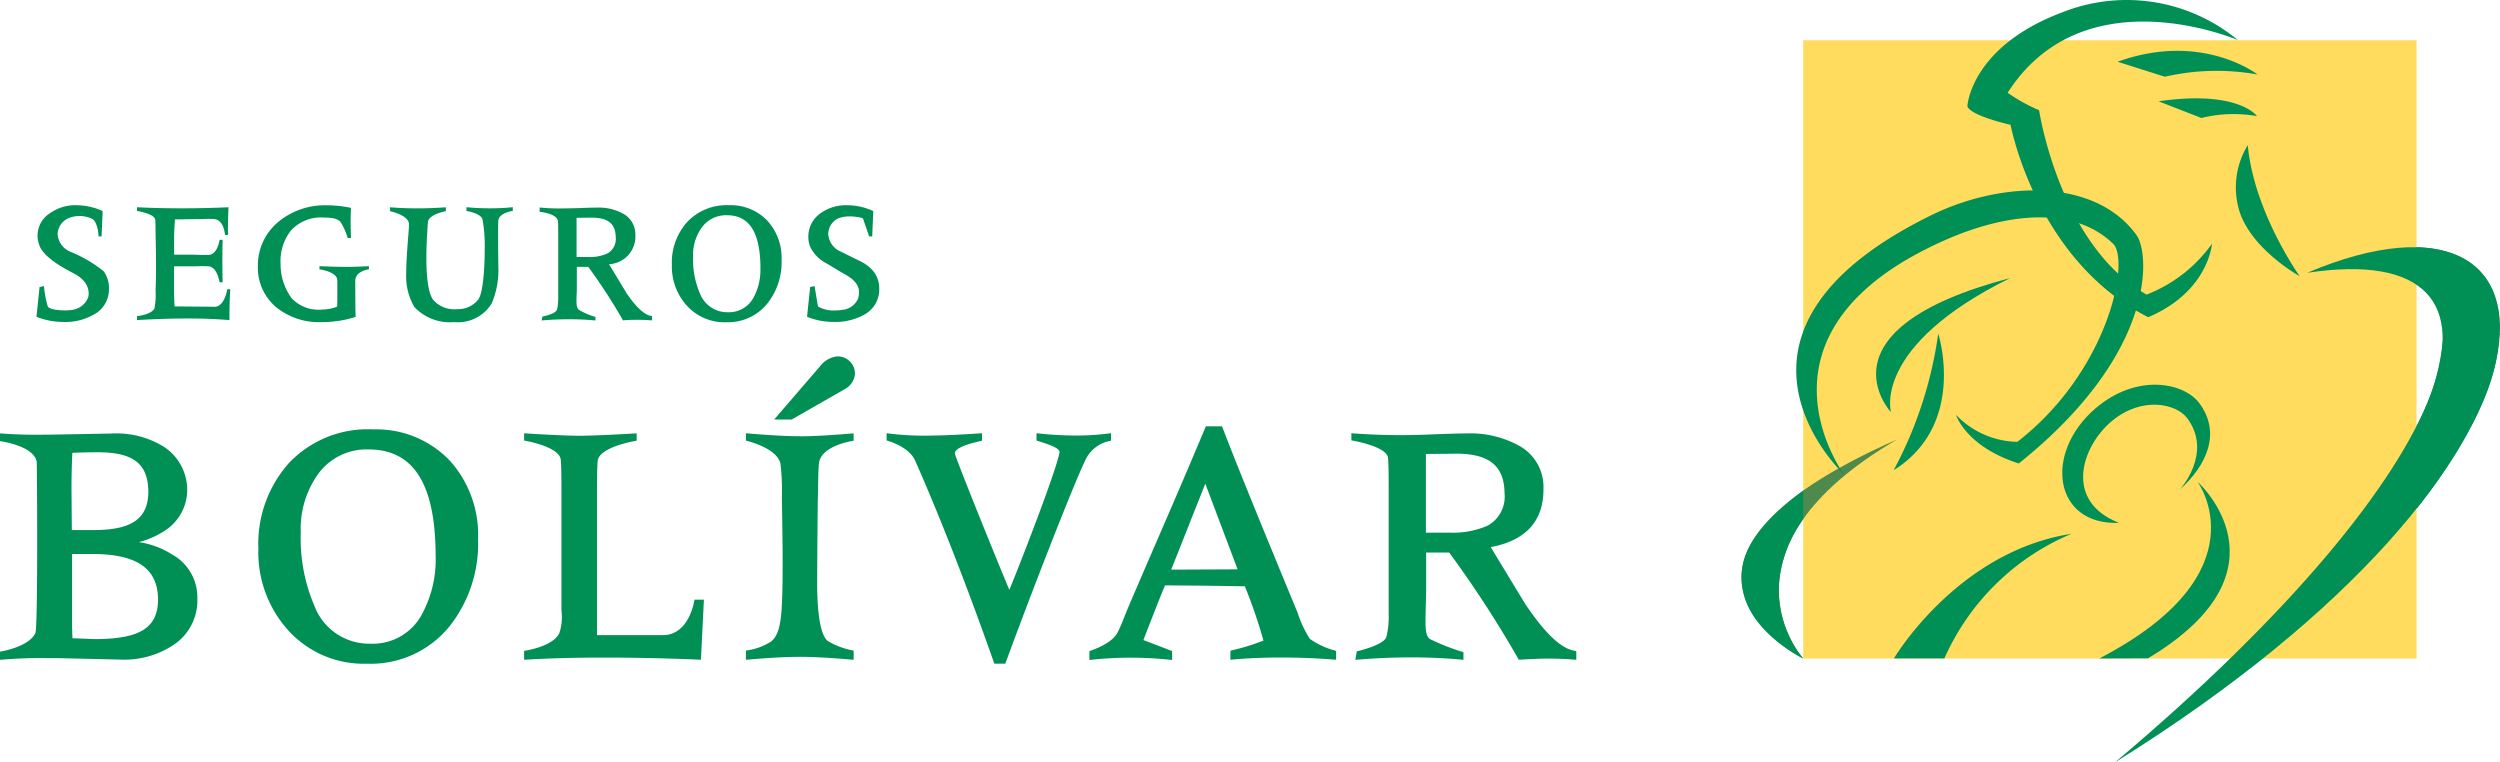
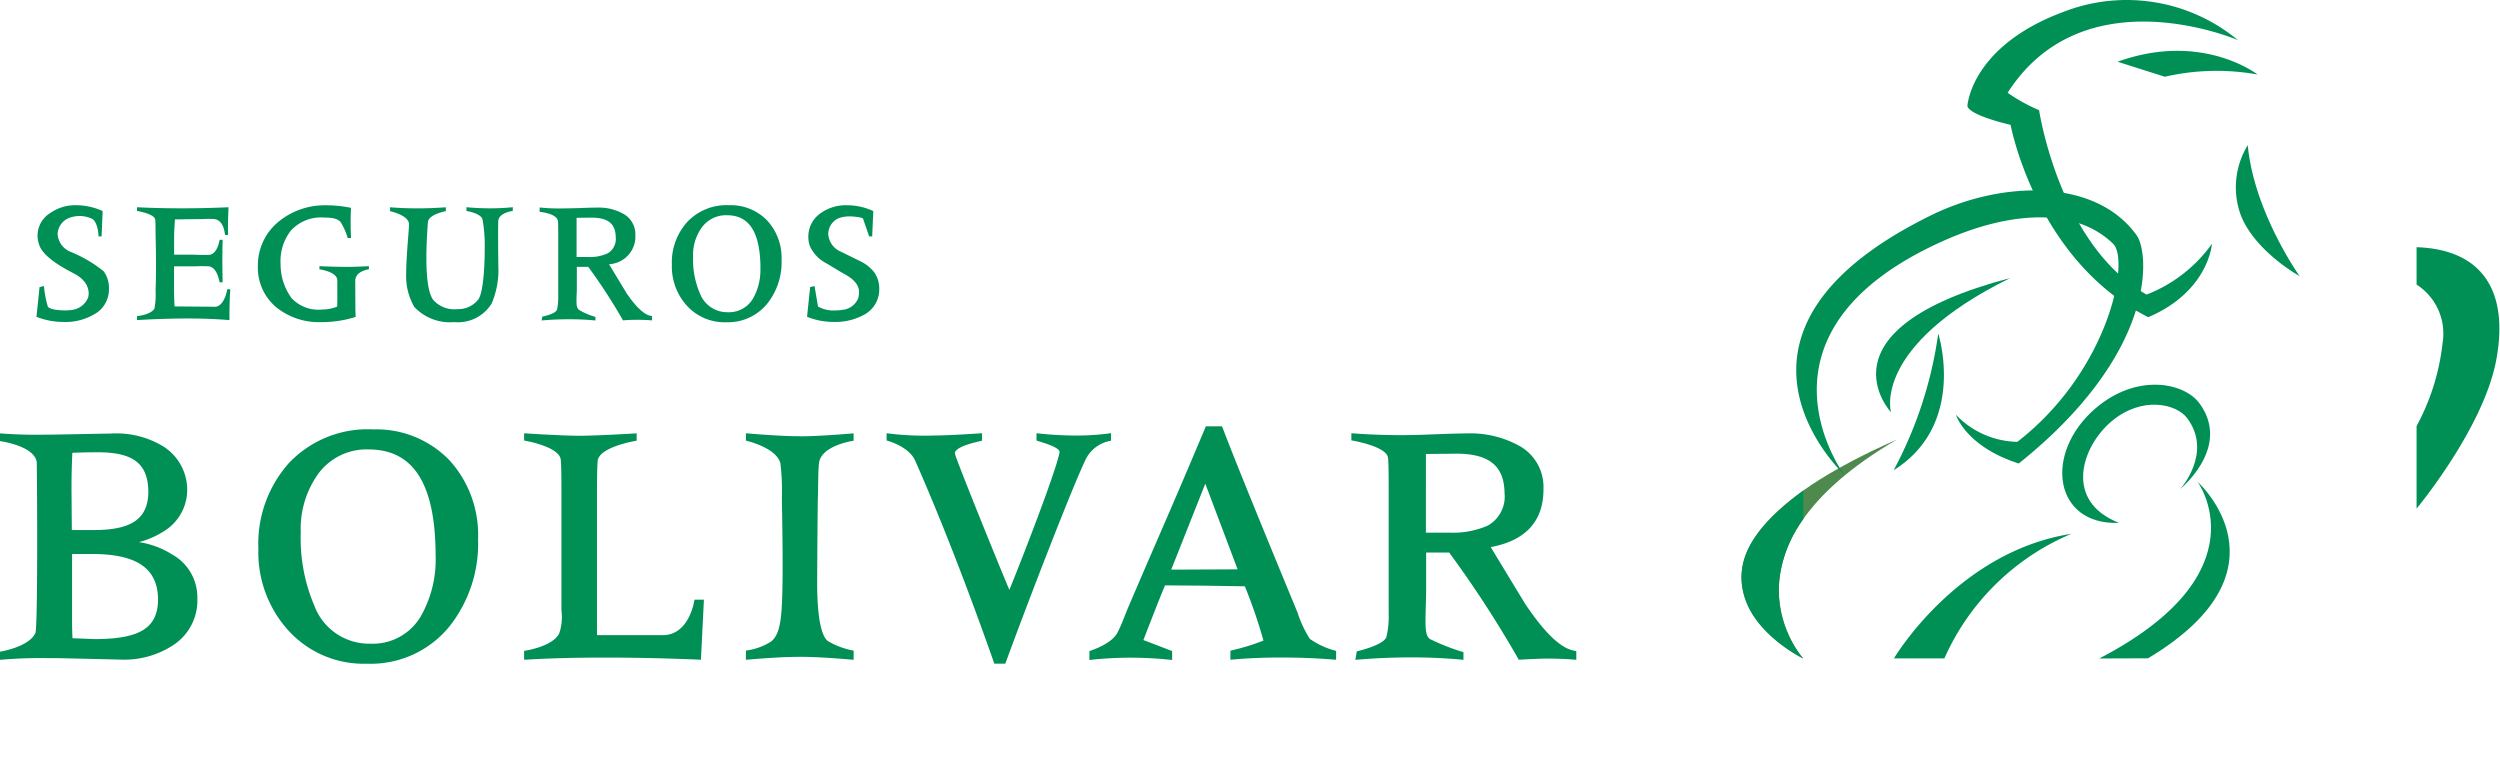
<svg xmlns="http://www.w3.org/2000/svg" width="180.545" height="55.063" viewBox="0 0 180.545 55.063">
  <g id="Grupo_1833" data-name="Grupo 1833" transform="translate(-667.428 -4543.28)">
    <path id="Trazado_2141" data-name="Trazado 2141" d="M111.793,40.78h-1.6V35.1l2.279-.023c2.333.024,3.38.922,3.4,2.852a2.4,2.4,0,0,1-1.217,2.346,6.3,6.3,0,0,1-2.865.5m9.134,8.535c-.985-.159-2.143-1.281-3.55-3.367q-1.243-2.042-2.5-4.119c2.589-.479,3.827-1.932,3.81-4.221a3.394,3.394,0,0,0-1.861-3.152,7.282,7.282,0,0,0-3.684-.836c-.6,0-1.472.031-2.627.074a46.417,46.417,0,0,1-5.528-.074l-.174-.019v.521s2.648.43,2.648,1.306c.027.156.047.95.046,2.082V46.65a6.208,6.208,0,0,1-.162,1.656c-.186.609-2.141,1.047-2.141,1.047l-.105.615.2-.018q1.957-.159,3.818-.16t3.62.16l.171.018v-.557a15.491,15.491,0,0,1-2.423-.95c-.271-.183-.317-.642-.318-1.318,0-.128.006-.543.021-1.051s.026-.96.026-1.341V42.218h1.664a79.98,79.98,0,0,1,4.978,7.656l.047.085s1.386-.083,2.046-.083,1.373.025,1.937.074l.171.018,0-.63Z" transform="translate(660.211 4540.966)" fill="#009056" fill-rule="evenodd" />
    <path id="Trazado_2142" data-name="Trazado 2142" d="M6.941,48.469a.136.136,0,0,0-.034,0,.155.155,0,0,0-.02,0l.014,0h.006c-.054,0-.631-.022-1.67-.064-.03-.515-.033-.936-.033-1.4V42.323H6.762c3.184.021,4.64,1.089,4.652,3.285-.011,2.118-1.409,2.833-4.473,2.861m.131.119h0a.163.163,0,0,1,0,.022.146.146,0,0,0,0-.022M5.164,37.565c0-.785.016-1.531.06-2.549.518-.025,1.19-.039,1.955-.039,2.431.027,3.514.806,3.535,2.851C10.7,39.75,9.542,40.567,6.9,40.592H5.187Zm7.285,4.8a6.3,6.3,0,0,0-2.417-.9,6.345,6.345,0,0,0,1.874-.829,3.5,3.5,0,0,0,1.609-2.779,3.7,3.7,0,0,0-1.754-3.322,6.522,6.522,0,0,0-3.718-.913l-3.933.074c-.447.008-.872.01-1.278.014-1.566.013-2.833-.1-2.833-.1v.561s2.438.32,2.65,1.487c.027.155.1,11.962-.095,12.377C2.079,49.053,0,49.376,0,49.376v.59s1.536-.147,3.241-.126c.388.006.794,0,1.214.01l4.3.1a6.424,6.424,0,0,0,3.749-1.043,3.839,3.839,0,0,0,1.748-3.368,3.532,3.532,0,0,0-1.807-3.174" transform="translate(667.428 4540.966)" fill="#009056" fill-rule="evenodd" />
    <path id="Trazado_2143" data-name="Trazado 2143" d="M32.84,42.381A8.3,8.3,0,0,1,31.8,46.748a4.017,4.017,0,0,1-3.676,2.03,4.222,4.222,0,0,1-4.045-2.75,12.38,12.38,0,0,1-.979-5.279A6.812,6.812,0,0,1,24.3,36.6a4.319,4.319,0,0,1,3.705-1.85c3.216.007,4.815,2.45,4.835,7.626ZM28.281,33.3a7.838,7.838,0,0,0-6.025,2.422,8.75,8.75,0,0,0-2.216,6.189,8.406,8.406,0,0,0,2.143,5.89,7.347,7.347,0,0,0,5.7,2.424H27.9a7.325,7.325,0,0,0,5.944-2.7,9.623,9.623,0,0,0,2.061-6.3h0a8.01,8.01,0,0,0-2.043-5.669,7.327,7.327,0,0,0-5.578-2.25" transform="translate(666.048 4540.987)" fill="#009056" fill-rule="evenodd" />
    <path id="Trazado_2144" data-name="Trazado 2144" d="M50.55,48.182H45.912V37.826c0-1.261.023-1.895.047-2.208.08-1.044,2.819-1.479,2.819-1.479v-.53s-2.831.174-4.136.174-3.993-.178-3.993-.178v.523s2.649.441,2.649,1.441c.028.165.046.922.046,2.051v8.769a3.674,3.674,0,0,1-.161,1.672c-.5.981-2.534,1.256-2.534,1.256v.642l.168-.008c1.692-.1,3.605-.149,5.7-.148s4.352.048,6.747.148l.156.006.214-4.336h-.683s-.345,2.656-2.4,2.561" transform="translate(664.629 4540.966)" fill="#009056" fill-rule="evenodd" />
-     <path id="Trazado_2145" data-name="Trazado 2145" d="M65.878,28.868v-.017a1.247,1.247,0,0,0-1.247-1.21,1.748,1.748,0,0,0-1.182.605L60.043,32.2h1.265l3.879-2.22a1.37,1.37,0,0,0,.692-1.091Z" transform="translate(663.294 4541.377)" fill="#009056" fill-rule="evenodd" />
    <path id="Trazado_2146" data-name="Trazado 2146" d="M61.791,33.818q-1.4,0-3.766-.2l-.172-.015v.534s2.2.493,2.489,1.637a16.613,16.613,0,0,1,.106,2.541s.075,3.772.051,5.793c-.034,2.744-.128,3.956-.818,4.527a4.357,4.357,0,0,1-1.829.661v.668l.172-.015c1.48-.13,2.738-.2,3.766-.2q1.351,0,3.671.2l.171.013V49.3a5.584,5.584,0,0,1-1.856-.686c-.483-.351-.8-1.758-.778-4.5,0-.375.033-5.59.049-5.787.031-1.033.017-1.987.082-2.558.148-1.3,2.5-1.626,2.5-1.626v-.534l-.171.015q-2.441.2-3.671.2" transform="translate(663.445 4540.966)" fill="#009056" fill-rule="evenodd" />
    <path id="Trazado_2147" data-name="Trazado 2147" d="M84.846,34.166l.124-.028v-.544l-.18.026a18.22,18.22,0,0,1-2.358.147,25.732,25.732,0,0,1-2.672-.148l-.173-.018v.523l.108.037c.662.21,1.6.5,1.558.823-.282,1.474-2.938,8.267-3.625,9.93C77.1,43.69,73.682,35.278,73.7,35.07c0-.01-.2-.458,1.835-.9l.118-.03V33.6s-2.279.16-3.371.162a21.4,21.4,0,0,1-3.52-.161v.523s1.6.407,2.065,1.458c1.681,3.807,3.621,8.709,5.68,14.556l.035.105h.791l.039-.1c1.531-4.2,4.778-12.6,5.748-14.61a2.47,2.47,0,0,1,1.725-1.367" transform="translate(662.694 4540.967)" fill="#009056" fill-rule="evenodd" />
    <path id="Trazado_2148" data-name="Trazado 2148" d="M90.4,43.415l2.461-6.209,2.333,6.187Zm3.71-10.249-.041-.1H92.9l-.04.1c-2.54,6.039-3.38,7.86-5.53,12.89-.324.755-.49,1.3-.83,1.939-.438.823-2.007,1.3-2.007,1.3v.646l.175-.02a26.421,26.421,0,0,1,2.781-.147,27.5,27.5,0,0,1,2.844.147l.174.018v-.644L88.391,48.5c.7-1.8,1.144-2.955,1.562-3.948l2.728.02,3.036.047a36.387,36.387,0,0,1,1.345,3.919,15.541,15.541,0,0,1-2.265.7l-.122.029v.657l.17-.016c1.1-.1,2.272-.147,3.5-.147s2.495.047,3.793.149l.17.012v-.641a5.723,5.723,0,0,1-1.9-.869,8.29,8.29,0,0,1-.887-1.9c-3.362-8.135-4.6-11.222-5.414-13.353" transform="translate(661.611 4541.003)" fill="#009056" fill-rule="evenodd" />
    <path id="Trazado_2149" data-name="Trazado 2149" d="M63.295,20.722l-.063.048.063-.049c-.024-.033-.049-.062-.075-.092l-.01-.009a2.944,2.944,0,0,0-.737-.583c-.53-.266-.952-.469-1.512-.747a1.488,1.488,0,0,1-.952-1.27,1.26,1.26,0,0,1,.417-.951,1.018,1.018,0,0,1,.132-.108l.037-.021a1.127,1.127,0,0,1,.362-.144,2.188,2.188,0,0,1,.579-.073,3.324,3.324,0,0,1,.488.035,1.688,1.688,0,0,1,.489.107l.451,1.305h.218l.079-1.831-.048-.021a4.5,4.5,0,0,0-1.854-.4,3.137,3.137,0,0,0-1.893.569,2.051,2.051,0,0,0-.895,1.739,1.848,1.848,0,0,0,.121.662,2.58,2.58,0,0,0,1.062,1.159c.037.02.073.039.105.059h0l.04.022c.472.27.86.535,1.379.813.652.378.955.791.955,1.233a1.781,1.781,0,0,1-.056.44l0,.007a1.356,1.356,0,0,1-1.126.85,3.828,3.828,0,0,1-.583.047,2.242,2.242,0,0,1-1.2-.288l-.25-1.476-.266.061-.052.015-.223,2.144.058.021a5.039,5.039,0,0,0,1.85.35,4.307,4.307,0,0,0,2.206-.516,2.059,2.059,0,0,0,1.1-1.889,2,2,0,0,0-.394-1.222M45.421,22.229q-.619-1.017-1.242-2.052a2,2,0,0,0,1.9-2.1,1.689,1.689,0,0,0-.927-1.572,3.615,3.615,0,0,0-1.837-.417q-.447,0-1.306.036c-.575.016-1.161.026-1.446.026a12.662,12.662,0,0,1-1.311-.062l-.086-.009v.318s1.207.092,1.319.651c.014.078.023.415.023.98v4.508a4.106,4.106,0,0,1-.082.9c-.1.355-1.065.521-1.065.521l-.054.282.1-.008c.649-.054,1.282-.079,1.9-.079s1.219.027,1.8.079l.088.008V23.98a4.638,4.638,0,0,1-1.176-.5c-.126-.1-.19-.253-.192-.589,0-.063,0-.339.014-.593s.011-.479.011-.669V20.371h.827a39.935,39.935,0,0,1,2.481,3.816l.024.041.051,0c.3-.024.638-.036.967-.036s.712.012.994.036l.086.008v-.312l-.066-.011c-.491-.08-1.1-.642-1.8-1.681m-2.782-2.576h-.8V16.826l1.079-.012h.049c1.168.012,1.688.458,1.7,1.422a1.194,1.194,0,0,1-.608,1.168,3.124,3.124,0,0,1-1.426.25M35.582,16.14c-.541,0-1.09-.024-1.613-.072l-.088-.008v.272s1.007.153,1.157.592A10.5,10.5,0,0,1,35.2,18.94c0,.277.009,3.175-.478,3.8a1.84,1.84,0,0,1-1.5.682,2.032,2.032,0,0,1-1.724-.648c-.816-1-.412-5.276-.406-5.6.011-.6,1.3-.828,1.3-.828v-.282l-.085.007c-.643.047-1.315.072-1.97.072s-1.3-.024-1.888-.072l-.086-.008v.287s1.373.276,1.373.959c0,.239-.219,2.546-.206,3.492a4.442,4.442,0,0,0,.581,2.457,3.523,3.523,0,0,0,2.877,1.1A2.861,2.861,0,0,0,35.7,23.015a6.136,6.136,0,0,0,.48-2.76c0-.061,0-.122,0-.184q-.015-1.416-.014-2.173c0-.5.009-.8.014-.856.047-.59,1.046-.714,1.046-.714v-.269l-.088.01c-.487.047-1.018.072-1.56.072m19.529,4.307a4.151,4.151,0,0,1-.518,2.182,2.009,2.009,0,0,1-1.835,1.014,2.111,2.111,0,0,1-2.019-1.373,6.179,6.179,0,0,1-.489-2.637,3.4,3.4,0,0,1,.6-2.068A2.158,2.158,0,0,1,52.7,16.64c1.6,0,2.4,1.224,2.413,3.807Zm-2.275-4.533a3.9,3.9,0,0,0-3.008,1.211,4.366,4.366,0,0,0-1.109,3.09,4.205,4.205,0,0,0,1.071,2.942,3.667,3.667,0,0,0,2.847,1.21h.006a3.652,3.652,0,0,0,2.969-1.349,4.792,4.792,0,0,0,1.03-3.148,4,4,0,0,0-1.02-2.831,3.663,3.663,0,0,0-2.786-1.124M7.679,20.684a9.529,9.529,0,0,0-2.371-1.395,1.489,1.489,0,0,1-.953-1.27,1.3,1.3,0,0,1,.95-1.224,2.1,2.1,0,0,1,1.579.124c.41.313.428,1.251.428,1.251H7.53l.078-1.831a4.63,4.63,0,0,0-1.9-.422,3.139,3.139,0,0,0-1.893.569,1.909,1.909,0,0,0-.786,2.3c.29.926,1.961,1.773,2.48,2.05,1.4.707,1.049,1.744,1.049,1.744a1.431,1.431,0,0,1-1.066.88c-.337.094-1.64.082-1.843-.221a7.319,7.319,0,0,1-.28-1.486l-.319.076-.223,2.144a5.191,5.191,0,0,0,1.909.372,4.085,4.085,0,0,0,2.2-.516,2.044,2.044,0,0,0,1.125-1.874,2.02,2.02,0,0,0-.385-1.274m17.529-.311c-.568,0-1.271-.024-1.86-.049l-.083,0v.225s1.292.165,1.292.8v1.482l-.011.412a2.98,2.98,0,0,1-1.078.209,2.657,2.657,0,0,1-2.208-.814,4.134,4.134,0,0,1-.8-2.472,3.573,3.573,0,0,1,.739-2.408,2.924,2.924,0,0,1,2.387-.948c.7,0,.983.1,1.19.3a4.354,4.354,0,0,1,.529,1.176h.239l0-.084c-.017-.356-.024-.7-.025-1.038s.009-.665.025-.984l0-.069-.066-.014a8.583,8.583,0,0,0-1.763-.172,5.235,5.235,0,0,0-3.388,1.174,4.069,4.069,0,0,0-1.506,3.188,3.723,3.723,0,0,0,1.373,3.04A4.9,4.9,0,0,0,23.4,24.359a8.03,8.03,0,0,0,2.4-.352l.077-.023,0-.062c-.018-.317-.025-1.229-.025-2.557,0-.7.985-.822.985-.822v-.221l-.083,0c-.546.025-.975.049-1.541.049m-9.53,2.878L12.8,23.225c-.04-.828-.037-1.232-.037-1.458V20.331h1.2c.181,0,.382,0,.605-.011s.583.006.647.006c.288,0,.653.242.825,1.1l.019.054h.212l0-.081q-.018-.768-.019-1.493c0-.485.007-.954.019-1.408l0-.083h-.21l-.019.054c-.145.763-.489,1.03-.769,1.034-.064,0-.477.011-.7,0s-.424-.014-.605-.014h-1.2V18.211c0-.218.019-.6.058-1.269l1.661-.022c.14,0,.32,0,.543-.013.2-.008.441,0,.5,0,.292,0,.779.1.907,1.1l.018.054h.214l0-.085c-.008-.165-.012-.331-.012-.5,0-.426.02-.866.037-1.324l0-.086-.087,0c-1.083.049-2.184.074-3.267.074s-2.153-.023-3.169-.074l-.083,0v.266s1.3.195,1.319.652c.012.076.022.511.022,1.077,0,0,.07,2.436,0,3.991a5.511,5.511,0,0,1-.08,1.324c-.264.466-1.26.547-1.26.547v.284l.085,0c1.252-.074,2.537-.111,3.571-.111s2.019.036,2.932.111l.088.007v-.085c0-.64.007-1.338.056-2.055l0-.086h-.216s-.184,1.268-.933,1.269" transform="translate(667.234 4542.184)" fill="#009056" fill-rule="evenodd" />
-     <rect id="Rectángulo_760" data-name="Rectángulo 760" width="44.294" height="44.651" transform="translate(797.654 4546.188)" fill="#ffdc5d" />
    <path id="Trazado_2150" data-name="Trazado 2150" d="M164.234,4.73c6.1-2.206,10.108.922,10.108.922a16.673,16.673,0,0,0-6.694.161Z" transform="translate(656.121 4543.009)" fill="#009056" fill-rule="evenodd" />
-     <path id="Trazado_2151" data-name="Trazado 2151" d="M167.412,7.84c5.8-.836,7.106,1.071,7.106,1.071a9.7,9.7,0,0,0-4.011.135Z" transform="translate(655.902 4542.755)" fill="#009056" fill-rule="evenodd" />
    <path id="Trazado_2152" data-name="Trazado 2152" d="M162.332,31.556c2.953-2.548,6.368-1.9,7.5-.4,1.619,2.159.54,4.51-1.385,6.24,0,0,2.393-2.624.524-5.136-.79-1.062-3.28-1.614-5.46.215s-3.469,5.782.536,7.34c-4.705.19-5.484-5.008-1.713-8.262" transform="translate(656.416 4541.226)" fill="#009056" fill-rule="evenodd" />
-     <path id="Trazado_2153" data-name="Trazado 2153" d="M177.913,21.021c19.948-8.455,21.063,13.6-13.889,35.361,25.243-21.239,30.99-37.948,13.889-35.361" transform="translate(656.135 4541.96)" fill="#009056" fill-rule="evenodd" />
    <path id="Trazado_2154" data-name="Trazado 2154" d="M146.3,34.083c-20.409,8.993-6.777,15.821-6.777,15.821s-6.947-7.8,6.777-15.821" transform="translate(658.129 4540.934)" fill="#4e894d" fill-rule="evenodd" />
    <path id="Trazado_2155" data-name="Trazado 2155" d="M166.335,50.114c10.7-6.4,3.577-12.747,3.577-12.747s4.843,6.563-7.1,12.761Z" transform="translate(656.219 4540.707)" fill="#009056" fill-rule="evenodd" />
    <path id="Trazado_2156" data-name="Trazado 2156" d="M146.867,35.74a29.37,29.37,0,0,0,3.221-9.873s2.105,6.549-3.221,9.873" transform="translate(657.316 4541.499)" fill="#009056" fill-rule="evenodd" />
    <path id="Trazado_2157" data-name="Trazado 2157" d="M142.787,35.306s-11.067-10.26,6.308-18.762c5-2.447,11.789-2.719,14.8,1.462.907,1.259,1.571,8.409-8.511,16.483-3.846-1.23-4.536-3.516-4.536-3.516a6.284,6.284,0,0,0,4.432,1.953c6.614-5.127,8.144-13.112,6.921-14.3-2.737-2.671-7.485-2.358-12.295-.2-14.789,6.632-7.122,16.885-7.122,16.885" transform="translate(657.836 4542.263)" fill="#009056" fill-rule="evenodd" />
    <path id="Trazado_2158" data-name="Trazado 2158" d="M150.532,50.4h-3.643s4.549-7.714,12.82-9a17.418,17.418,0,0,0-9.177,9" transform="translate(657.315 4540.43)" fill="#009056" fill-rule="evenodd" />
    <path id="Trazado_2159" data-name="Trazado 2159" d="M152.587,7.656s.226-4.3,6.928-6.795A12.588,12.588,0,0,1,172.126,2.9S161.01-1.915,155.493,6.7a12.375,12.375,0,0,0,2.272,1.259s1.457,9.743,7.763,13.315a10.424,10.424,0,0,0,4.718-3.667c.006,0-.235,3.446-4.6,5.3-8.12-4.1-9.941-13.893-9.941-13.893s-2.949-.656-3.123-1.36" transform="translate(656.923 4543.28)" fill="#009056" fill-rule="evenodd" />
    <path id="Trazado_2160" data-name="Trazado 2160" d="M155.2,21.558c-14.194,3.738-8.617,9.7-8.617,9.7s-1.421-4.752,8.617-9.7" transform="translate(657.41 4541.796)" fill="#009056" fill-rule="evenodd" />
    <path id="Trazado_2161" data-name="Trazado 2161" d="M174.267,11.257a5.835,5.835,0,0,0-.51,5.041c1.024,2.639,4.255,4.418,4.255,4.418s-3.3-4.632-3.745-9.46" transform="translate(655.49 4542.505)" fill="#009056" fill-rule="evenodd" />
    <path id="Trazado_2162" data-name="Trazado 2162" d="M139.526,38.047v2.062a9.235,9.235,0,0,0-1.724,4.4,7.671,7.671,0,0,0,1.724,5.669s-3.455-1.661-4.254-4.507.83-5.012,4.254-7.623" transform="translate(658.128 4540.661)" fill="#009056" fill-rule="evenodd" />
    <path id="Trazado_2163" data-name="Trazado 2163" d="M187.424,32.086v5.965s4.835-5.806,5.755-10.734-.964-7.985-5.755-8.145v2.7A4.2,4.2,0,0,1,189.3,26.1a16.222,16.222,0,0,1-1.874,5.985" transform="translate(654.524 4541.96)" fill="#009056" fill-rule="evenodd" />
  </g>
</svg>